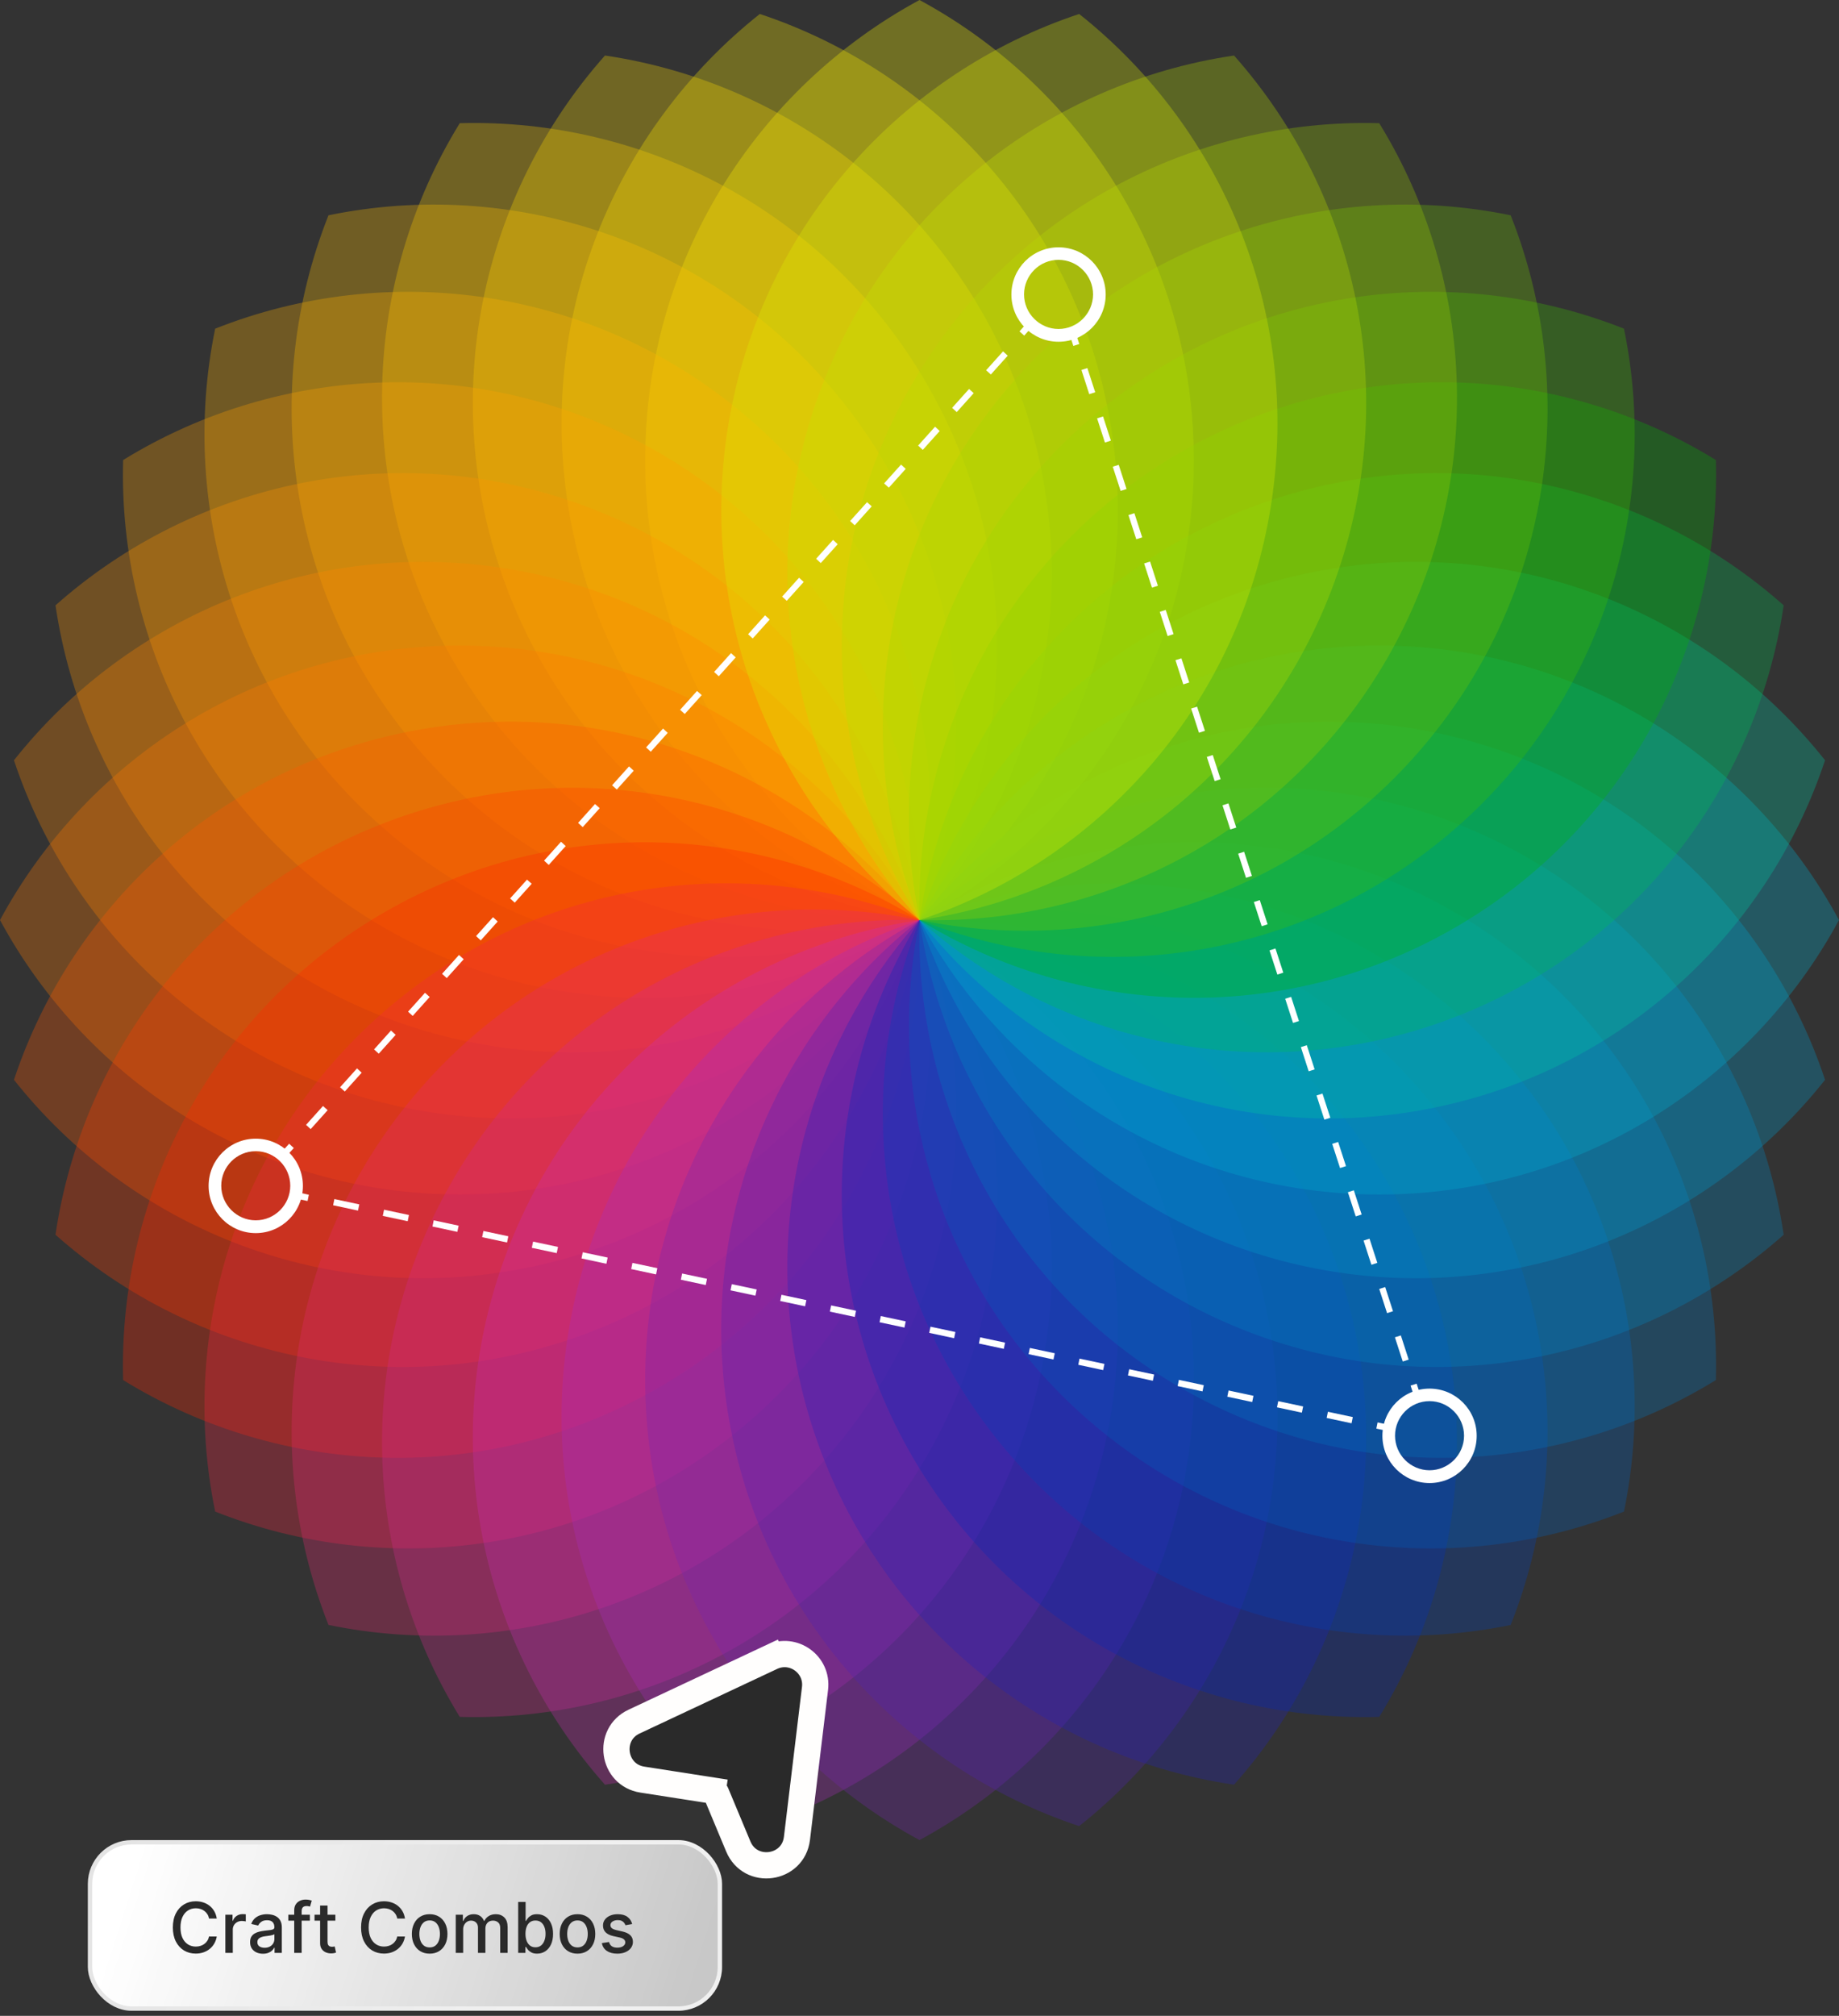
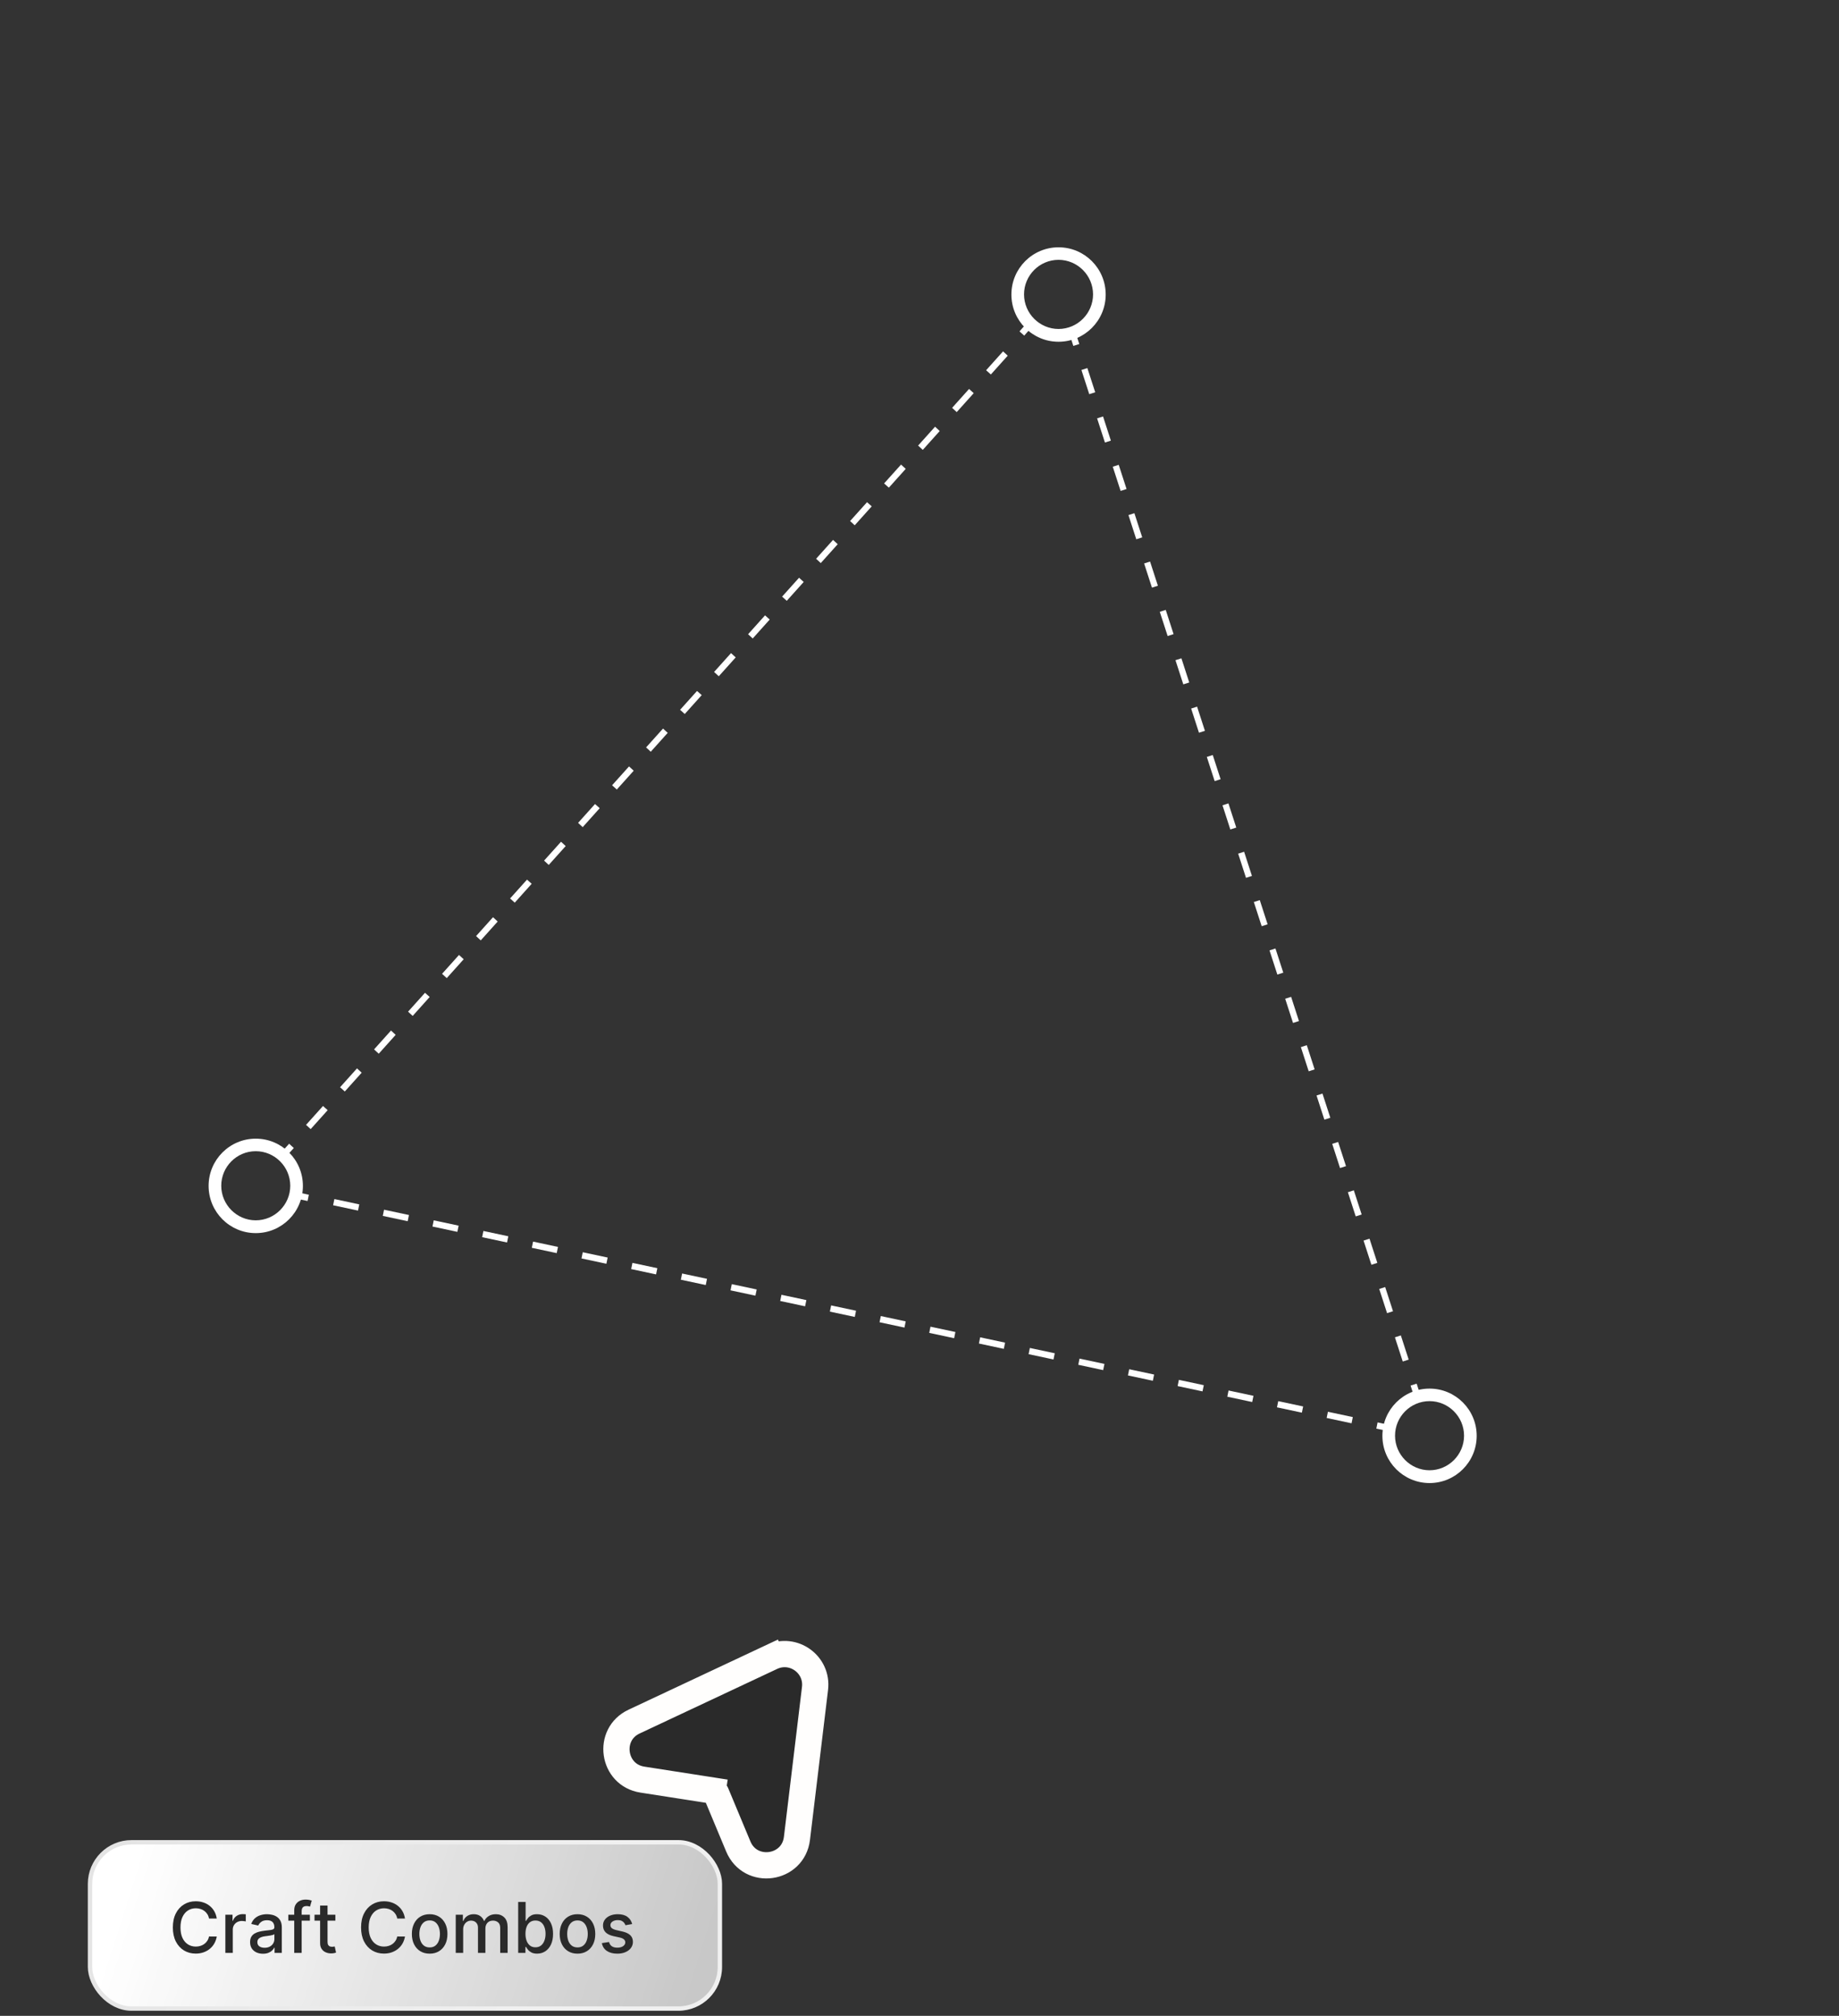
<svg xmlns="http://www.w3.org/2000/svg" width="335" height="367" viewBox="0 0 335 367" fill="none">
  <rect x="0" y="0" width="335" height="367" fill="#333333" stroke="none" />
  <g clip-path="url(#clip0_4324_123728)">
    <g style="mix-blend-mode:multiply" opacity="0.3">
      <path d="M167.5 0C137.747 16.072 117.529 47.55 117.529 83.75C117.529 119.95 137.747 151.428 167.5 167.5C197.253 151.428 217.472 119.95 217.472 83.75C217.472 47.55 197.253 16.072 167.5 0Z" fill="#FFFB00" />
    </g>
    <g style="mix-blend-mode:multiply" opacity="0.3">
      <path d="M138.413 2.543C111.899 23.549 97.461 58.053 103.757 93.709C110.052 129.364 135.417 156.846 167.5 167.5C194.014 146.495 208.452 111.99 202.156 76.335C195.861 40.68 170.497 13.197 138.413 2.543Z" fill="#FFED00" />
    </g>
    <g style="mix-blend-mode:multiply" opacity="0.3">
      <path d="M110.204 10.108C87.745 35.382 79.513 71.884 91.892 105.905C104.271 139.925 134.024 162.596 167.5 167.529C189.959 142.256 198.191 105.754 185.812 71.733C173.433 37.712 143.68 15.042 110.204 10.108Z" fill="#FFDF00" />
    </g>
    <g style="mix-blend-mode:multiply" opacity="0.3">
      <path d="M83.75 22.428C66.013 51.242 64.258 88.592 82.358 119.949C100.458 151.306 133.691 168.438 167.5 167.5C185.237 138.685 186.992 101.335 168.892 69.978C150.792 38.621 117.559 21.489 83.75 22.428Z" fill="#FFD000" />
    </g>
    <g style="mix-blend-mode:multiply" opacity="0.3">
      <path d="M59.839 39.195C47.368 70.643 52.12 107.751 75.396 135.476C98.672 163.201 134.387 174.309 167.5 167.499C179.97 136.051 175.218 98.943 151.943 71.218C128.667 43.493 92.951 32.385 59.839 39.195Z" fill="#FFC000" />
    </g>
    <g style="mix-blend-mode:multiply" opacity="0.3">
      <path d="M39.196 59.838C32.386 92.981 43.494 128.696 71.219 151.942C98.944 175.217 136.052 179.969 167.5 167.499C174.31 134.356 163.202 98.641 135.477 75.395C107.752 52.12 70.644 47.368 39.196 59.838Z" fill="#FFB200" />
    </g>
    <g style="mix-blend-mode:multiply" opacity="0.3">
      <path d="M22.428 83.75C21.49 117.558 38.621 150.792 69.978 168.892C101.335 186.992 138.685 185.236 167.5 167.5C168.438 133.691 151.307 100.457 119.95 82.357C88.593 64.257 51.243 66.013 22.428 83.75Z" fill="#FFA000" />
    </g>
    <g style="mix-blend-mode:multiply" opacity="0.3">
      <path d="M10.109 110.204C15.043 143.679 37.713 173.432 71.734 185.812C105.754 198.191 142.227 189.958 167.53 167.5C162.597 134.024 139.926 104.271 105.906 91.892C71.885 79.513 35.413 87.745 10.109 110.204Z" fill="#FF9300" />
    </g>
    <g style="mix-blend-mode:multiply" opacity="0.3">
      <path d="M2.543 138.412C13.197 170.496 40.71 195.89 76.335 202.156C111.99 208.451 146.495 194.014 167.5 167.499C156.846 135.416 129.333 110.021 93.708 103.756C58.053 97.46 23.548 111.898 2.543 138.412Z" fill="#FF8700" />
    </g>
    <g style="mix-blend-mode:multiply" opacity="0.3">
      <path d="M0 167.5C16.072 197.253 47.55 217.472 83.75 217.472C119.95 217.472 151.428 197.253 167.5 167.5C151.428 137.747 119.95 117.529 83.75 117.529C47.55 117.529 16.072 137.747 0 167.5Z" fill="#FF7900" />
    </g>
    <g style="mix-blend-mode:multiply" opacity="0.3">
      <path d="M2.543 196.587C23.548 223.101 58.053 237.539 93.708 231.243C129.363 224.947 156.846 199.583 167.5 167.5C146.495 140.985 111.99 126.548 76.335 132.844C40.68 139.139 13.197 164.503 2.543 196.587Z" fill="#FF5700" />
    </g>
    <g style="mix-blend-mode:multiply" opacity="0.3">
      <path d="M10.109 224.796C35.383 247.255 71.885 255.487 105.906 243.108C139.926 230.729 162.597 200.976 167.53 167.5C142.257 145.042 105.754 136.809 71.734 149.188C37.713 161.568 15.043 191.32 10.109 224.796Z" fill="#FF3B00" />
    </g>
    <g style="mix-blend-mode:multiply" opacity="0.3">
      <path d="M22.428 251.25C51.243 268.987 88.593 270.742 119.95 252.642C151.307 234.542 168.438 201.309 167.5 167.5C138.685 149.763 101.335 148.008 69.978 166.108C38.621 184.208 21.49 217.441 22.428 251.25Z" fill="#FF2600" />
    </g>
    <g style="mix-blend-mode:multiply" opacity="0.3">
      <path d="M39.196 275.192C70.644 287.662 107.752 282.91 135.477 259.634C163.202 236.359 174.31 200.643 167.5 167.53C136.052 155.06 98.944 159.812 71.219 183.088C43.494 206.363 32.386 242.079 39.196 275.192Z" fill="#F22540" />
    </g>
    <g style="mix-blend-mode:multiply" opacity="0.3">
      <path d="M59.839 295.834C92.981 302.644 128.697 291.536 151.943 263.811C175.188 236.086 179.97 198.978 167.5 167.53C134.357 160.72 98.642 171.828 75.396 199.553C52.12 227.278 47.368 264.386 59.839 295.834Z" fill="#E5276F" />
    </g>
    <g style="mix-blend-mode:multiply" opacity="0.3">
      <path d="M83.75 312.572C117.559 313.51 150.792 296.379 168.892 265.022C186.992 233.665 185.237 196.315 167.5 167.5C133.691 166.562 100.458 183.693 82.358 215.05C64.258 246.407 66.013 283.757 83.75 312.572Z" fill="#D2278D" />
    </g>
    <g style="mix-blend-mode:multiply" opacity="0.3">
      <path d="M110.204 324.92C143.68 319.987 173.433 297.317 185.812 263.296C198.191 229.275 189.959 192.803 167.5 167.5C134.024 172.433 104.271 195.103 91.892 229.124C79.513 263.145 87.745 299.617 110.204 324.92Z" fill="#C82DB3" />
    </g>
    <g style="mix-blend-mode:multiply" opacity="0.3">
      <path d="M138.413 332.457C170.497 321.803 195.891 294.29 202.156 258.665C208.452 223.01 194.014 188.505 167.5 167.5C135.417 178.154 110.022 205.667 103.757 241.292C97.461 276.947 111.899 311.451 138.413 332.457Z" fill="#A92BBC" />
    </g>
    <g style="mix-blend-mode:multiply" opacity="0.3">
      <path d="M167.5 335C197.253 318.927 217.472 287.449 217.472 251.25C217.472 215.05 197.253 183.572 167.5 167.5C137.747 183.572 117.529 215.05 117.529 251.25C117.529 287.449 137.747 318.927 167.5 335Z" fill="#7524AF" />
    </g>
    <g style="mix-blend-mode:multiply" opacity="0.3">
      <path d="M196.587 332.457C223.101 311.451 237.539 276.947 231.243 241.292C224.948 205.636 199.584 178.154 167.5 167.5C140.986 188.505 126.548 223.01 132.844 258.665C139.14 294.32 164.504 321.803 196.587 332.457Z" fill="#4D22B3" />
    </g>
    <g style="mix-blend-mode:multiply" opacity="0.3">
      <path d="M224.797 324.92C247.255 299.647 255.488 263.145 243.108 229.124C230.729 195.103 200.976 172.433 167.5 167.5C145.042 192.773 136.809 229.275 149.188 263.296C161.568 297.317 191.321 319.987 224.797 324.92Z" fill="#2122B7" />
    </g>
    <g style="mix-blend-mode:multiply" opacity="0.3">
      <path d="M251.25 312.572C268.987 283.757 270.742 246.407 252.642 215.05C234.542 183.693 201.309 166.562 167.5 167.5C149.763 196.315 148.008 233.665 166.108 265.022C184.208 296.379 217.441 313.51 251.25 312.572Z" fill="#0229BA" />
    </g>
    <g style="mix-blend-mode:multiply" opacity="0.3">
      <path d="M275.191 295.834C287.662 264.386 282.91 227.278 259.634 199.553C236.358 171.828 200.643 160.72 167.53 167.53C155.06 198.978 159.812 236.086 183.088 263.811C206.363 291.536 242.079 302.644 275.191 295.834Z" fill="#0040BA" />
    </g>
    <g style="mix-blend-mode:multiply" opacity="0.3">
      <path d="M295.834 275.192C302.644 242.049 291.536 206.333 263.811 183.088C236.086 159.812 198.978 155.06 167.53 167.53C160.72 200.673 171.828 236.389 199.553 259.634C227.278 282.91 264.386 287.662 295.834 275.192Z" fill="#005DBC" />
    </g>
    <g style="mix-blend-mode:multiply" opacity="0.3">
      <path d="M312.572 251.25C313.51 217.441 296.379 184.208 265.022 166.108C233.665 148.008 196.315 149.763 167.5 167.5C166.562 201.309 183.693 234.542 215.05 252.642C246.407 270.742 283.757 268.987 312.572 251.25Z" fill="#0074BF" />
    </g>
    <g style="mix-blend-mode:multiply" opacity="0.3">
      <path d="M324.921 224.796C319.987 191.32 297.317 161.568 263.296 149.188C229.276 136.809 192.804 145.042 167.5 167.5C172.434 200.976 195.104 230.729 229.124 243.108C263.145 255.487 299.617 247.255 324.921 224.796Z" fill="#0087C3" />
    </g>
    <g style="mix-blend-mode:multiply" opacity="0.3">
      <path d="M332.458 196.587C321.803 164.503 294.29 139.109 258.666 132.844C223.01 126.548 188.506 140.985 167.5 167.5C178.154 199.583 205.667 224.978 241.292 231.243C276.947 237.539 311.452 223.101 332.458 196.587Z" fill="#009BCC" />
    </g>
    <g style="mix-blend-mode:multiply" opacity="0.3">
      <path d="M335 167.5C318.928 137.747 287.45 117.529 251.25 117.529C215.05 117.529 183.572 137.747 167.5 167.5C183.572 197.253 215.05 217.472 251.25 217.472C287.45 217.472 318.928 197.253 335 167.5Z" fill="#00AFCF" />
    </g>
    <g style="mix-blend-mode:multiply" opacity="0.3">
      <path d="M332.458 138.412C311.452 111.898 276.947 97.46 241.292 103.756C205.637 110.052 178.154 135.416 167.5 167.499C188.506 194.014 223.01 208.451 258.666 202.156C294.321 195.86 321.803 170.496 332.458 138.412Z" fill="#00C6A0" />
    </g>
    <g style="mix-blend-mode:multiply" opacity="0.3">
      <path d="M324.921 110.204C299.648 87.745 263.145 79.513 229.124 91.892C195.104 104.271 172.434 134.024 167.5 167.5C192.773 189.958 229.276 198.191 263.296 185.812C297.317 173.432 319.987 143.679 324.921 110.204Z" fill="#00BD4F" />
    </g>
    <g style="mix-blend-mode:multiply" opacity="0.3">
-       <path d="M312.572 83.75C283.757 66.013 246.407 64.257 215.05 82.357C183.693 100.457 166.562 133.691 167.5 167.5C196.315 185.236 233.665 186.992 265.022 168.892C296.379 150.792 313.51 117.558 312.572 83.75Z" fill="#00B600" />
-     </g>
+       </g>
    <g style="mix-blend-mode:multiply" opacity="0.3">
      <path d="M295.834 59.838C264.386 47.368 227.278 52.12 199.553 75.395C171.828 98.671 160.72 134.387 167.53 167.499C198.978 179.969 236.086 175.217 263.811 151.942C291.536 128.666 302.644 92.951 295.834 59.838Z" fill="#3BBE00" />
    </g>
    <g style="mix-blend-mode:multiply" opacity="0.3">
      <path d="M275.191 39.195C242.049 32.385 206.333 43.493 183.088 71.218C159.812 98.943 155.06 136.051 167.53 167.499C200.673 174.309 236.389 163.201 259.634 135.476C282.91 107.751 287.662 70.643 275.191 39.195Z" fill="#70C700" />
    </g>
    <g style="mix-blend-mode:multiply" opacity="0.3">
      <path d="M251.25 22.428C217.441 21.489 184.208 38.621 166.108 69.978C148.008 101.335 149.763 138.685 167.5 167.5C201.309 168.438 234.542 151.306 252.642 119.949C270.742 88.592 268.987 51.242 251.25 22.428Z" fill="#9CCE00" />
    </g>
    <g style="mix-blend-mode:multiply" opacity="0.3">
      <path d="M224.797 10.108C191.321 15.042 161.568 37.712 149.188 71.733C136.809 105.754 145.042 142.226 167.5 167.529C200.976 162.596 230.729 139.925 243.108 105.905C255.488 71.884 247.255 35.412 224.797 10.108Z" fill="#BADF00" />
    </g>
    <g style="mix-blend-mode:multiply" opacity="0.3">
      <path d="M196.587 2.543C164.504 13.197 139.109 40.71 132.844 76.335C126.579 111.96 140.986 146.495 167.5 167.5C199.584 156.846 224.978 129.333 231.243 93.709C237.539 58.053 223.101 23.549 196.587 2.543Z" fill="#DCED00" />
    </g>
  </g>
  <path d="M129.829 325.984L130.197 323.622L129.829 325.984L117.016 323.99C111.578 323.144 110.522 315.768 115.504 313.43L140.56 301.671L141.576 303.835L140.56 301.671C144.527 299.81 148.992 303.039 148.467 307.388L145.176 334.682C144.49 340.371 136.699 341.451 134.491 336.163L130.442 326.464C130.335 326.208 130.103 326.026 129.829 325.984Z" fill="#2A2A2A" stroke="#FFFEFD" stroke-width="4.781" />
  <g clip-path="url(#clip1_4324_123728)">
    <path d="M253.55 260.687L250.717 260.088L250.948 258.958L252.652 259.327C252.813 258.728 253.044 258.128 253.366 257.575L254.38 258.128C254.034 258.751 253.804 259.419 253.666 260.134L253.55 260.711V260.687Z" fill="white" />
    <path d="M256.474 255.755L255.806 254.81C256.336 254.441 256.889 254.141 257.488 253.911L256.958 252.251L258.063 251.905L258.962 254.649L258.409 254.81C257.741 255.018 257.096 255.34 256.497 255.732L256.474 255.755Z" fill="white" />
    <path d="M255.53 247.871L254.102 243.468L255.184 243.122L256.612 247.525L255.53 247.871ZM252.674 239.065L251.247 234.663L252.329 234.317L253.757 238.719L252.674 239.065ZM249.819 230.26L248.392 225.857L249.474 225.511L250.901 229.914L249.819 230.26ZM246.964 221.454L245.536 217.052L246.619 216.706L248.046 221.109L246.964 221.454ZM244.109 212.649L242.681 208.246L243.763 207.9L245.191 212.303L244.109 212.649ZM241.253 203.843L239.826 199.441L240.908 199.095L242.336 203.498L241.253 203.843ZM238.398 195.038L236.971 190.635L238.053 190.289L239.48 194.692L238.398 195.038ZM235.543 186.233L234.115 181.83L235.197 181.484L236.625 185.887L235.543 186.233ZM232.688 177.427L231.26 173.024L232.342 172.679L233.77 177.081L232.688 177.427ZM229.832 168.622L228.405 164.219L229.487 163.873L230.915 168.276L229.832 168.622ZM226.977 159.816L225.549 155.413L226.632 155.068L228.059 159.47L226.977 159.816ZM224.122 151.011L222.694 146.608L223.776 146.262L225.204 150.665L224.122 151.011ZM221.267 142.205L219.839 137.803L220.921 137.457L222.349 141.86L221.267 142.205ZM218.411 133.4L216.984 128.997L218.066 128.651L219.494 133.054L218.411 133.4ZM215.556 124.594L214.128 120.192L215.211 119.846L216.638 124.249L215.556 124.594ZM212.701 115.789L211.273 111.386L212.355 111.04L213.783 115.443L212.701 115.789ZM209.845 106.983L208.418 102.581L209.5 102.235L210.928 106.638L209.845 106.983ZM206.99 98.178L205.563 93.775L206.645 93.43L208.072 97.832L206.99 98.178ZM204.135 89.373L202.707 84.97L203.79 84.624L205.217 89.027L204.135 89.373ZM201.28 80.567L199.852 76.164L200.934 75.819L202.362 80.221L201.28 80.567ZM198.424 71.762L196.997 67.359L198.079 67.013L199.507 71.416L198.424 71.762Z" fill="white" />
    <path d="M195.524 62.98L194.994 61.343C194.395 61.504 193.774 61.62 193.129 61.62L193.083 60.467C193.797 60.444 194.488 60.305 195.155 60.075L195.708 59.867L196.607 62.634L195.524 62.98Z" fill="white" />
    <path d="M186.566 61.089L185.714 60.328L187.648 58.162L188.086 58.577C188.592 59.061 189.191 59.475 189.813 59.798L189.306 60.836C188.731 60.559 188.201 60.213 187.717 59.821L186.566 61.112V61.089Z" fill="white" />
    <path d="M56.605 205.572L55.753 204.788L58.839 201.354L59.691 202.114L56.605 205.549V205.572ZM62.8 198.703L61.947 197.942L65.033 194.508L65.885 195.291L62.8 198.726V198.703ZM68.994 191.834L68.142 191.05L71.227 187.615L72.079 188.399L68.994 191.834ZM75.188 184.964L74.336 184.181L77.421 180.746L78.273 181.507L75.188 184.941V184.964ZM81.382 178.072L80.53 177.289L83.615 173.854L84.467 174.638L81.382 178.072ZM87.576 171.203L86.724 170.419L89.809 166.985L90.661 167.769L87.576 171.203ZM93.77 164.334L92.918 163.573L96.003 160.139L96.855 160.899L93.77 164.334ZM99.964 157.465L99.112 156.681L102.197 153.246L103.049 154.03L99.964 157.465ZM106.158 150.596L105.306 149.812L108.392 146.377L109.244 147.138L106.158 150.573V150.596ZM112.352 143.726L111.5 142.966L114.586 139.531L115.438 140.315L112.352 143.749V143.726ZM118.546 136.857L117.694 136.073L120.78 132.639L121.632 133.423L118.546 136.857ZM124.74 129.988L123.888 129.227L126.974 125.793L127.826 126.553L124.74 129.988ZM130.934 123.119L130.082 122.335L133.168 118.901L134.02 119.684L130.934 123.119ZM137.128 116.25L136.276 115.466L139.362 112.031L140.214 112.792L137.128 116.227V116.25ZM143.323 109.381L142.471 108.62L145.556 105.185L146.408 105.946L143.323 109.381ZM149.517 102.511L148.665 101.728L151.75 98.293L152.602 99.077L149.517 102.511ZM155.711 95.642L154.859 94.858L157.944 91.424L158.796 92.184L155.711 95.619V95.642ZM161.905 88.773L161.053 88.012L164.138 84.578L164.99 85.362L161.905 88.796V88.773ZM168.099 81.904L167.247 81.12L170.332 77.686L171.184 78.469L168.099 81.904ZM174.293 75.035L173.441 74.251L176.526 70.816L177.378 71.577L174.293 75.012V75.035ZM180.487 68.165L179.635 67.405L182.721 63.97L183.573 64.754L180.487 68.189V68.165Z" fill="white" />
    <path d="M52.507 212.394C52.139 211.772 51.701 211.242 51.171 210.758L50.734 210.366L52.668 208.222L53.52 209.006L52.346 210.297C52.783 210.758 53.175 211.265 53.497 211.818L52.507 212.394Z" fill="white" />
    <path d="M55.985 218.642L53.152 218.043L53.29 217.466C53.405 216.959 53.474 216.429 53.474 215.899C53.474 215.714 53.474 215.53 53.474 215.345L54.626 215.253C54.626 215.46 54.649 215.668 54.649 215.899C54.649 216.314 54.626 216.752 54.557 217.144L56.261 217.513L56.031 218.642H55.985Z" fill="white" />
    <path d="M246.204 259.12L241.668 258.151L241.898 257.022L246.434 257.99L246.204 259.12ZM237.155 257.183L232.618 256.215L232.849 255.086L237.385 256.054L237.155 257.183ZM228.105 255.247L223.569 254.279L223.799 253.149L228.336 254.118L228.105 255.247ZM219.056 253.311L214.52 252.343L214.75 251.213L219.286 252.181L219.056 253.311ZM210.007 251.374L205.47 250.406L205.701 249.277L210.237 250.245L210.007 251.374ZM200.957 249.438L196.421 248.47L196.651 247.341L201.188 248.309L200.957 249.438ZM191.908 247.502L187.372 246.534L187.602 245.404L192.138 246.372L191.908 247.502ZM182.859 245.566L178.322 244.597L178.553 243.468L183.089 244.436L182.859 245.566ZM173.809 243.629L169.273 242.661L169.503 241.532L174.039 242.5L173.809 243.629ZM164.76 241.693L160.224 240.725L160.454 239.595L164.99 240.564L164.76 241.693ZM155.711 239.757L151.174 238.789L151.405 237.659L155.941 238.627L155.711 239.757ZM146.661 237.821L142.125 236.852L142.355 235.723L146.891 236.691L146.661 237.821ZM137.612 235.884L133.076 234.916L133.306 233.787L137.842 234.755L137.612 235.884ZM128.562 233.948L124.026 232.98L124.257 231.85L128.793 232.818L128.562 233.948ZM119.513 232.012L114.977 231.044L115.207 229.914L119.743 230.882L119.513 232.012ZM110.464 230.075L105.928 229.107L106.158 227.978L110.694 228.946L110.464 230.075ZM101.414 228.139L96.878 227.171L97.109 226.041L101.645 227.01L101.414 228.139ZM92.365 226.203L87.829 225.235L88.059 224.105L92.595 225.073L92.365 226.203ZM83.316 224.267L78.78 223.298L79.01 222.169L83.546 223.137L83.316 224.267ZM74.266 222.33L69.73 221.362L69.96 220.233L74.497 221.201L74.266 222.33ZM65.217 220.394L60.681 219.426L60.911 218.296L65.447 219.265L65.217 220.394Z" fill="white" />
    <path d="M192.829 62.219C188.086 62.219 184.24 58.369 184.24 53.621C184.24 48.873 188.086 45.023 192.829 45.023C197.573 45.023 201.418 48.873 201.418 53.621C201.418 58.369 197.573 62.219 192.829 62.219ZM192.829 47.305C189.352 47.305 186.543 50.14 186.543 53.598C186.543 57.056 189.375 59.891 192.829 59.891C196.283 59.891 199.115 57.056 199.115 53.598C199.115 50.14 196.283 47.305 192.829 47.305Z" fill="white" />
    <path d="M260.412 270C255.668 270 251.823 266.15 251.823 261.402C251.823 256.653 255.668 252.804 260.412 252.804C265.155 252.804 269 256.653 269 261.402C269 266.15 265.155 270 260.412 270ZM260.412 255.086C256.935 255.086 254.125 257.921 254.125 261.379C254.125 264.836 256.958 267.672 260.412 267.672C263.866 267.672 266.698 264.836 266.698 261.379C266.698 257.921 263.866 255.086 260.412 255.086Z" fill="white" />
-     <path d="M46.589 224.497C41.846 224.497 38 220.647 38 215.899C38 211.15 41.846 207.301 46.589 207.301C51.333 207.301 55.178 211.15 55.178 215.899C55.178 220.647 51.333 224.497 46.589 224.497ZM46.589 209.583C43.112 209.583 40.303 212.418 40.303 215.876C40.303 219.333 43.135 222.169 46.589 222.169C50.043 222.169 52.875 219.333 52.875 215.876C52.875 212.418 50.043 209.583 46.589 209.583Z" fill="white" />
+     <path d="M46.589 224.497C41.846 224.497 38 220.647 38 215.899C38 211.15 41.846 207.301 46.589 207.301C51.333 207.301 55.178 211.15 55.178 215.899C55.178 220.647 51.333 224.497 46.589 224.497ZM46.589 209.583C43.112 209.583 40.303 212.418 40.303 215.876C40.303 219.333 43.135 222.169 46.589 222.169C50.043 222.169 52.875 219.333 52.875 215.876C52.875 212.418 50.043 209.583 46.589 209.583" fill="white" />
  </g>
  <rect x="16.398" y="335.398" width="114.737" height="30.278" rx="7.569" fill="url(#paint0_linear_4324_123728)" />
  <rect x="16.398" y="335.398" width="114.737" height="30.278" rx="7.569" stroke="url(#paint1_linear_4324_123728)" stroke-width="0.797" />
  <path d="M39.486 349.281H38.074C38.019 348.979 37.918 348.713 37.77 348.484C37.623 348.254 37.441 348.06 37.227 347.9C37.013 347.74 36.773 347.619 36.507 347.538C36.245 347.456 35.966 347.415 35.67 347.415C35.136 347.415 34.657 347.55 34.235 347.818C33.815 348.087 33.483 348.481 33.239 349C32.997 349.519 32.877 350.153 32.877 350.901C32.877 351.656 32.997 352.293 33.239 352.812C33.483 353.331 33.817 353.723 34.239 353.989C34.662 354.254 35.137 354.387 35.665 354.387C35.958 354.387 36.236 354.348 36.498 354.269C36.764 354.188 37.004 354.069 37.218 353.912C37.432 353.755 37.614 353.563 37.761 353.337C37.912 353.108 38.016 352.845 38.074 352.549L39.486 352.554C39.411 353.009 39.264 353.429 39.047 353.812C38.833 354.193 38.557 354.522 38.219 354.799C37.884 355.074 37.5 355.287 37.069 355.438C36.637 355.588 36.166 355.664 35.656 355.664C34.853 355.664 34.138 355.474 33.51 355.093C32.883 354.71 32.388 354.162 32.025 353.45C31.666 352.738 31.487 351.888 31.487 350.901C31.487 349.911 31.668 349.062 32.03 348.352C32.392 347.64 32.887 347.094 33.515 346.714C34.143 346.33 34.856 346.139 35.656 346.139C36.148 346.139 36.607 346.21 37.032 346.351C37.461 346.49 37.846 346.696 38.187 346.967C38.528 347.236 38.81 347.565 39.033 347.954C39.257 348.34 39.408 348.783 39.486 349.281ZM41.051 355.537V348.583H42.36V349.688H42.432C42.559 349.314 42.782 349.019 43.102 348.805C43.425 348.588 43.79 348.479 44.198 348.479C44.282 348.479 44.382 348.482 44.497 348.488C44.614 348.494 44.706 348.502 44.773 348.511V349.806C44.718 349.791 44.622 349.774 44.483 349.756C44.344 349.735 44.205 349.724 44.067 349.724C43.747 349.724 43.461 349.792 43.211 349.928C42.964 350.061 42.767 350.246 42.622 350.485C42.477 350.72 42.405 350.989 42.405 351.291V355.537H41.051ZM47.906 355.691C47.465 355.691 47.067 355.61 46.71 355.447C46.354 355.281 46.072 355.041 45.864 354.727C45.659 354.413 45.556 354.028 45.556 353.572C45.556 353.18 45.632 352.857 45.782 352.603C45.933 352.35 46.137 352.149 46.394 352.001C46.65 351.853 46.937 351.742 47.254 351.666C47.571 351.591 47.894 351.534 48.222 351.494C48.639 351.446 48.977 351.407 49.237 351.377C49.496 351.343 49.685 351.291 49.803 351.218C49.92 351.146 49.979 351.028 49.979 350.865V350.833C49.979 350.438 49.867 350.132 49.644 349.914C49.424 349.697 49.095 349.588 48.657 349.588C48.201 349.588 47.842 349.689 47.58 349.892C47.32 350.091 47.141 350.313 47.041 350.557L45.769 350.267C45.92 349.845 46.14 349.504 46.43 349.244C46.722 348.982 47.059 348.792 47.439 348.674C47.82 348.553 48.219 348.493 48.639 348.493C48.917 348.493 49.211 348.526 49.522 348.592C49.836 348.656 50.129 348.773 50.4 348.946C50.675 349.118 50.9 349.364 51.075 349.683C51.25 350 51.337 350.412 51.337 350.919V355.537H50.015V354.586H49.961C49.873 354.761 49.742 354.933 49.567 355.102C49.392 355.272 49.167 355.412 48.893 355.524C48.618 355.635 48.289 355.691 47.906 355.691ZM48.2 354.605C48.574 354.605 48.894 354.531 49.16 354.383C49.428 354.235 49.632 354.042 49.771 353.803C49.913 353.562 49.984 353.304 49.984 353.029V352.133C49.935 352.181 49.842 352.226 49.703 352.268C49.567 352.308 49.412 352.342 49.237 352.373C49.062 352.4 48.891 352.425 48.725 352.45C48.559 352.471 48.42 352.489 48.309 352.504C48.046 352.537 47.806 352.593 47.589 352.671C47.374 352.75 47.202 352.863 47.073 353.011C46.946 353.156 46.883 353.349 46.883 353.59C46.883 353.925 47.006 354.179 47.254 354.351C47.501 354.52 47.817 354.605 48.2 354.605ZM56.45 348.583V349.67H52.52V348.583H56.45ZM53.597 355.537V347.778C53.597 347.343 53.693 346.982 53.883 346.696C54.073 346.406 54.325 346.19 54.639 346.048C54.953 345.903 55.294 345.831 55.662 345.831C55.934 345.831 56.166 345.853 56.359 345.899C56.552 345.941 56.696 345.98 56.789 346.016L56.472 347.112C56.409 347.094 56.327 347.073 56.228 347.049C56.128 347.021 56.007 347.008 55.865 347.008C55.537 347.008 55.301 347.089 55.159 347.252C55.02 347.415 54.951 347.651 54.951 347.959V355.537H53.597ZM61.092 348.583V349.67H57.294V348.583H61.092ZM58.312 346.917H59.666V353.495C59.666 353.758 59.705 353.956 59.784 354.088C59.862 354.218 59.963 354.307 60.087 354.356C60.214 354.401 60.351 354.423 60.499 354.423C60.608 354.423 60.703 354.416 60.784 354.401C60.866 354.386 60.929 354.374 60.974 354.365L61.219 355.483C61.141 355.513 61.029 355.543 60.884 355.573C60.739 355.607 60.558 355.625 60.341 355.628C59.984 355.634 59.653 355.57 59.345 355.438C59.037 355.305 58.788 355.099 58.598 354.822C58.408 354.544 58.312 354.196 58.312 353.776V346.917ZM73.773 349.281H72.36C72.306 348.979 72.205 348.713 72.057 348.484C71.909 348.254 71.728 348.06 71.514 347.9C71.299 347.74 71.059 347.619 70.794 347.538C70.531 347.456 70.252 347.415 69.956 347.415C69.422 347.415 68.944 347.55 68.521 347.818C68.102 348.087 67.77 348.481 67.525 349C67.284 349.519 67.163 350.153 67.163 350.901C67.163 351.656 67.284 352.293 67.525 352.812C67.77 353.331 68.103 353.723 68.526 353.989C68.948 354.254 69.424 354.387 69.952 354.387C70.245 354.387 70.522 354.348 70.785 354.269C71.05 354.188 71.29 354.069 71.505 353.912C71.719 353.755 71.9 353.563 72.048 353.337C72.199 353.108 72.303 352.845 72.36 352.549L73.773 352.554C73.697 353.009 73.551 353.429 73.334 353.812C73.119 354.193 72.843 354.522 72.505 354.799C72.17 355.074 71.787 355.287 71.355 355.438C70.924 355.588 70.453 355.664 69.943 355.664C69.14 355.664 68.425 355.474 67.797 355.093C67.169 354.71 66.674 354.162 66.312 353.45C65.953 352.738 65.773 351.888 65.773 350.901C65.773 349.911 65.954 349.062 66.317 348.352C66.679 347.64 67.174 347.094 67.802 346.714C68.429 346.33 69.143 346.139 69.943 346.139C70.435 346.139 70.894 346.21 71.319 346.351C71.748 346.49 72.132 346.696 72.474 346.967C72.815 347.236 73.097 347.565 73.32 347.954C73.543 348.34 73.694 348.783 73.773 349.281ZM78.267 355.677C77.615 355.677 77.046 355.528 76.56 355.229C76.075 354.93 75.697 354.512 75.429 353.975C75.16 353.438 75.026 352.81 75.026 352.092C75.026 351.371 75.16 350.74 75.429 350.2C75.697 349.659 76.075 349.24 76.56 348.941C77.046 348.642 77.615 348.493 78.267 348.493C78.919 348.493 79.488 348.642 79.974 348.941C80.46 349.24 80.837 349.659 81.106 350.2C81.374 350.74 81.509 351.371 81.509 352.092C81.509 352.81 81.374 353.438 81.106 353.975C80.837 354.512 80.46 354.93 79.974 355.229C79.488 355.528 78.919 355.677 78.267 355.677ZM78.272 354.541C78.694 354.541 79.044 354.429 79.322 354.206C79.6 353.983 79.805 353.685 79.938 353.314C80.073 352.943 80.141 352.534 80.141 352.087C80.141 351.644 80.073 351.236 79.938 350.865C79.805 350.491 79.6 350.191 79.322 349.964C79.044 349.738 78.694 349.625 78.272 349.625C77.846 349.625 77.493 349.738 77.212 349.964C76.935 350.191 76.728 350.491 76.592 350.865C76.459 351.236 76.393 351.644 76.393 352.087C76.393 352.534 76.459 352.943 76.592 353.314C76.728 353.685 76.935 353.983 77.212 354.206C77.493 354.429 77.846 354.541 78.272 354.541ZM83.02 355.537V348.583H84.319V349.715H84.405C84.55 349.332 84.787 349.033 85.116 348.819C85.445 348.601 85.838 348.493 86.297 348.493C86.762 348.493 87.151 348.601 87.465 348.819C87.782 349.036 88.016 349.335 88.167 349.715H88.239C88.405 349.344 88.669 349.048 89.032 348.828C89.394 348.604 89.825 348.493 90.326 348.493C90.957 348.493 91.472 348.691 91.87 349.086C92.272 349.481 92.472 350.077 92.472 350.874V355.537H91.119V351.001C91.119 350.53 90.99 350.189 90.734 349.978C90.477 349.766 90.171 349.661 89.815 349.661C89.374 349.661 89.032 349.797 88.787 350.068C88.543 350.337 88.421 350.682 88.421 351.105V355.537H87.071V350.915C87.071 350.538 86.954 350.234 86.718 350.005C86.483 349.776 86.177 349.661 85.799 349.661C85.543 349.661 85.306 349.729 85.088 349.865C84.874 349.997 84.701 350.183 84.568 350.421C84.438 350.66 84.373 350.936 84.373 351.25V355.537H83.02ZM94.395 355.537V346.265H95.749V349.711H95.83C95.909 349.566 96.022 349.398 96.17 349.208C96.318 349.018 96.523 348.852 96.786 348.71C97.048 348.565 97.395 348.493 97.827 348.493C98.388 348.493 98.889 348.635 99.33 348.918C99.77 349.202 100.116 349.611 100.367 350.145C100.62 350.679 100.747 351.322 100.747 352.074C100.747 352.825 100.622 353.47 100.371 354.007C100.121 354.541 99.777 354.953 99.339 355.243C98.901 355.53 98.402 355.673 97.84 355.673C97.418 355.673 97.072 355.602 96.804 355.46C96.538 355.318 96.33 355.152 96.179 354.962C96.028 354.772 95.912 354.603 95.83 354.455H95.717V355.537H94.395ZM95.722 352.06C95.722 352.549 95.793 352.978 95.934 353.346C96.076 353.714 96.282 354.002 96.55 354.211C96.819 354.416 97.148 354.518 97.537 354.518C97.942 354.518 98.28 354.411 98.551 354.197C98.823 353.98 99.028 353.685 99.167 353.314C99.309 352.943 99.38 352.525 99.38 352.06C99.38 351.601 99.31 351.19 99.171 350.824C99.036 350.459 98.83 350.171 98.556 349.96C98.284 349.748 97.945 349.643 97.537 349.643C97.145 349.643 96.813 349.744 96.541 349.946C96.272 350.148 96.069 350.43 95.93 350.793C95.791 351.155 95.722 351.577 95.722 352.06ZM105.196 355.677C104.544 355.677 103.975 355.528 103.489 355.229C103.003 354.93 102.626 354.512 102.357 353.975C102.089 353.438 101.955 352.81 101.955 352.092C101.955 351.371 102.089 350.74 102.357 350.2C102.626 349.659 103.003 349.24 103.489 348.941C103.975 348.642 104.544 348.493 105.196 348.493C105.848 348.493 106.417 348.642 106.903 348.941C107.389 349.24 107.766 349.659 108.035 350.2C108.303 350.74 108.437 351.371 108.437 352.092C108.437 352.81 108.303 353.438 108.035 353.975C107.766 354.512 107.389 354.93 106.903 355.229C106.417 355.528 105.848 355.677 105.196 355.677ZM105.201 354.541C105.623 354.541 105.973 354.429 106.251 354.206C106.528 353.983 106.734 353.685 106.867 353.314C107.002 352.943 107.07 352.534 107.07 352.087C107.07 351.644 107.002 351.236 106.867 350.865C106.734 350.491 106.528 350.191 106.251 349.964C105.973 349.738 105.623 349.625 105.201 349.625C104.775 349.625 104.422 349.738 104.141 349.964C103.863 350.191 103.657 350.491 103.521 350.865C103.388 351.236 103.322 351.644 103.322 352.087C103.322 352.534 103.388 352.943 103.521 353.314C103.657 353.685 103.863 353.983 104.141 354.206C104.422 354.429 104.775 354.541 105.201 354.541ZM115.159 350.281L113.932 350.498C113.881 350.341 113.8 350.192 113.688 350.05C113.579 349.908 113.431 349.792 113.244 349.702C113.057 349.611 112.823 349.566 112.542 349.566C112.159 349.566 111.839 349.652 111.583 349.824C111.326 349.993 111.198 350.212 111.198 350.48C111.198 350.713 111.284 350.9 111.456 351.042C111.628 351.183 111.906 351.3 112.289 351.39L113.394 351.644C114.033 351.792 114.51 352.019 114.824 352.327C115.138 352.635 115.295 353.035 115.295 353.527C115.295 353.944 115.174 354.315 114.933 354.641C114.694 354.964 114.361 355.217 113.932 355.401C113.507 355.585 113.013 355.677 112.452 355.677C111.673 355.677 111.038 355.511 110.546 355.179C110.054 354.844 109.752 354.369 109.641 353.753L110.949 353.554C111.03 353.895 111.198 354.153 111.451 354.328C111.705 354.5 112.035 354.586 112.443 354.586C112.887 354.586 113.241 354.494 113.507 354.31C113.772 354.123 113.905 353.895 113.905 353.627C113.905 353.409 113.824 353.227 113.661 353.079C113.501 352.931 113.255 352.819 112.923 352.744L111.746 352.486C111.097 352.338 110.617 352.102 110.306 351.78C109.998 351.457 109.844 351.048 109.844 350.553C109.844 350.142 109.959 349.783 110.188 349.475C110.418 349.167 110.735 348.927 111.139 348.755C111.543 348.58 112.007 348.493 112.529 348.493C113.28 348.493 113.872 348.656 114.304 348.982C114.735 349.305 115.02 349.738 115.159 350.281Z" fill="#2A2A2A" />
  <defs>
    <linearGradient id="paint0_linear_4324_123728" x1="26.029" y1="335" x2="124.589" y2="366.468" gradientUnits="userSpaceOnUse">
      <stop stop-color="white" />
      <stop offset="1" stop-color="white" stop-opacity="0.73" />
    </linearGradient>
    <linearGradient id="paint1_linear_4324_123728" x1="-35.348" y1="289.583" x2="95.206" y2="363.64" gradientUnits="userSpaceOnUse">
      <stop stop-color="#D9D9D9" />
      <stop offset="1" stop-color="#F0F0F0" />
    </linearGradient>
    <clipPath id="clip0_4324_123728">
-       <rect width="335" height="335" fill="white" />
-     </clipPath>
+       </clipPath>
    <clipPath id="clip1_4324_123728">
      <rect width="231" height="225" fill="white" transform="translate(38 45)" />
    </clipPath>
  </defs>
</svg>